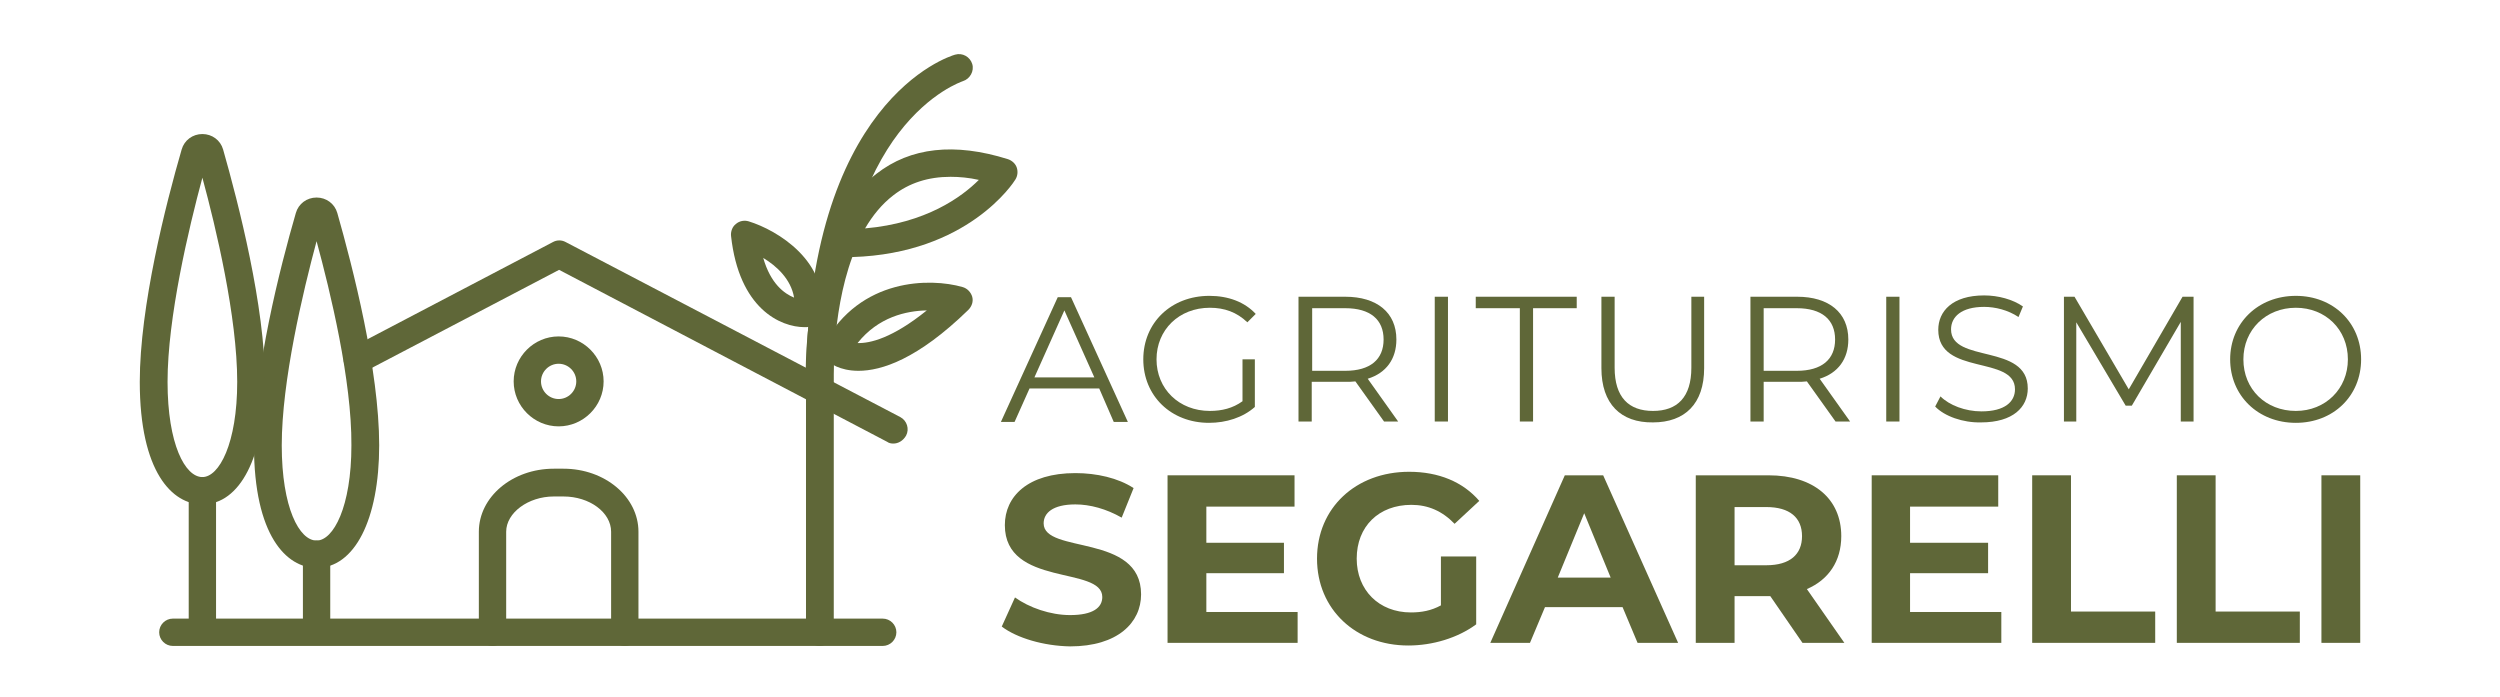
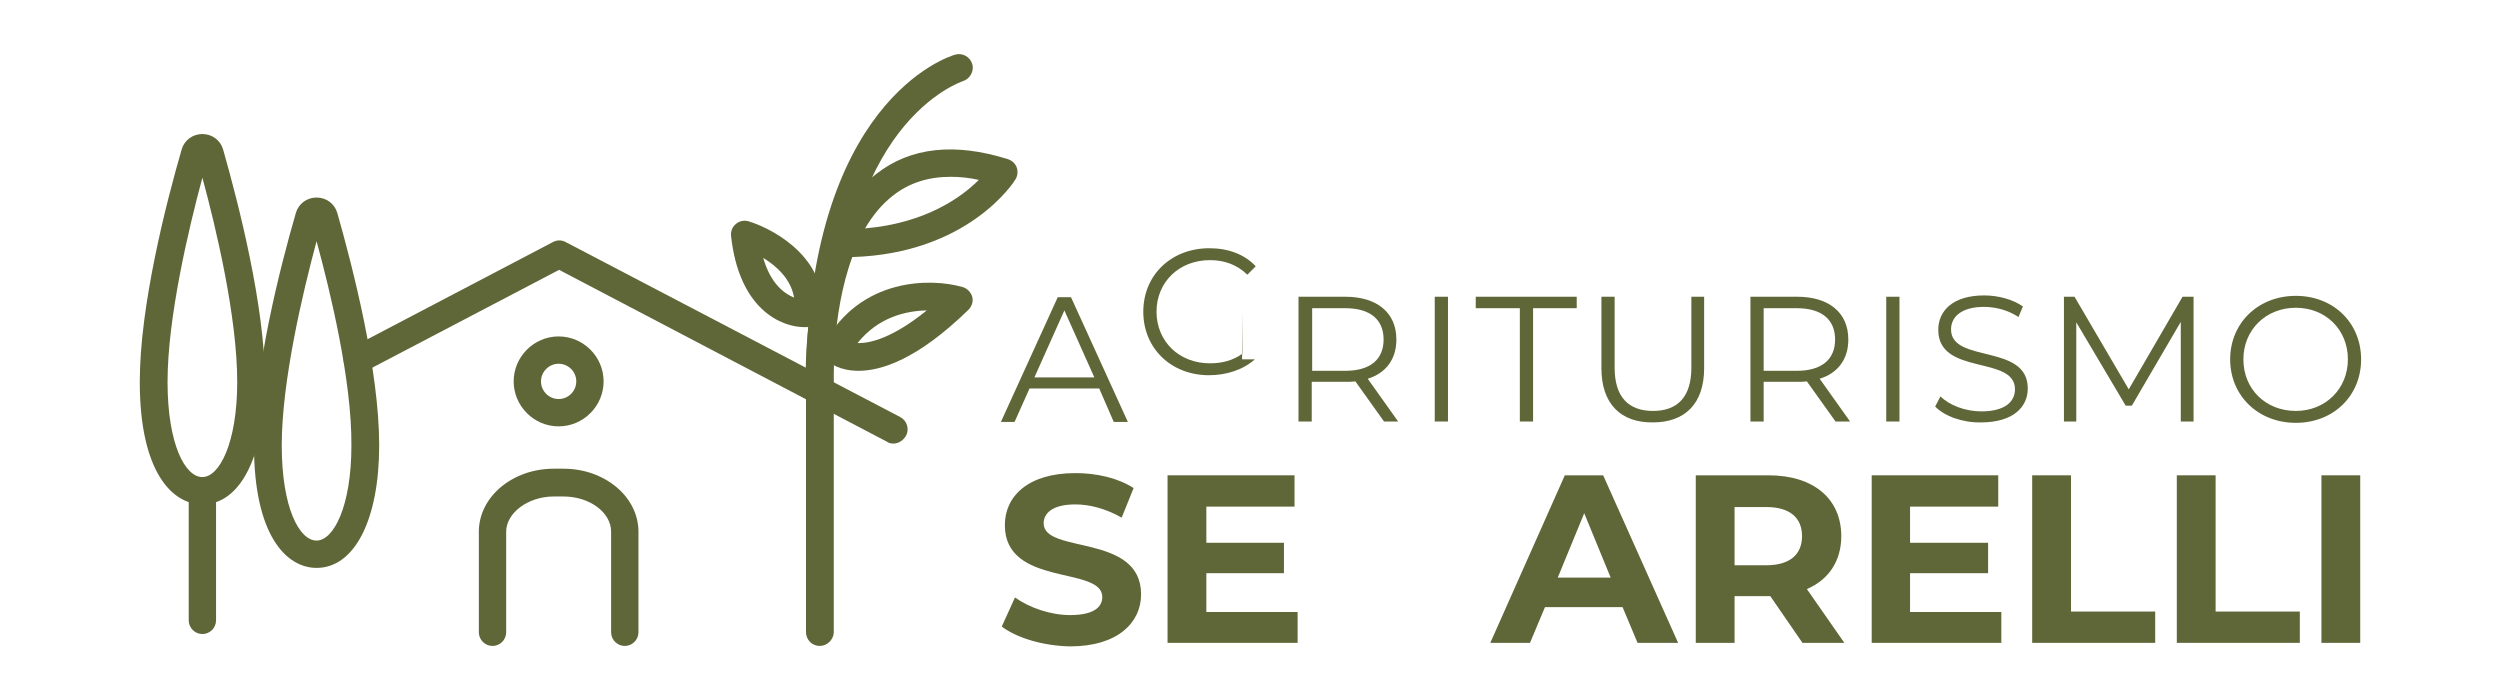
<svg xmlns="http://www.w3.org/2000/svg" version="1.2" viewBox="0 0 567 158" width="567" height="158">
  <title>orizzontale colore</title>
  <style>
		.s0 { fill: #5f6738 } 
	</style>
  <g>
    <path class="s0" d="m227.2 142.1l3-6.6c3.2 2.3 8 4 12.5 4 5.2 0 7.3-1.7 7.3-4.1 0-7.1-22.1-2.2-22.1-16.3 0-6.5 5.2-11.8 16-11.8 4.8 0 9.7 1.1 13.2 3.4l-2.7 6.7c-3.5-2-7.2-3-10.5-3-5.2 0-7.2 2-7.2 4.3 0 7 22.1 2.2 22.1 16.1 0 6.4-5.3 11.8-16.1 11.8-6-0.1-12.1-1.9-15.5-4.5z" />
  </g>
  <path fill-rule="evenodd" class="s0" d="m294.3 138.8v7h-29.5v-38h28.8v7.1h-20v8.2h17.6v6.9h-17.6v8.8z" />
  <g>
-     <path class="s0" d="m326.8 126.2h8v15.4c-4.2 3.1-9.9 4.8-15.4 4.8-11.9 0-20.7-8.2-20.7-19.7 0-11.5 8.8-19.7 20.9-19.7 6.7 0 12.2 2.3 15.9 6.6l-5.6 5.2c-2.8-2.9-6-4.3-9.8-4.3-7.4 0-12.4 4.9-12.4 12.2 0 7.1 5 12.2 12.3 12.2 2.4 0 4.6-0.4 6.8-1.6z" />
-   </g>
+     </g>
  <path class="s0" d="m368 137.7h-17.6l-3.4 8.1h-9l16.9-38h8.7l17 38h-9.2zm-2.7-6.7l-6-14.6-6 14.6z" />
  <g>
    <path class="s0" d="m408.8 145.8l-7.3-10.6h-0.4-7.7v10.6h-8.8v-38h16.5c10.2 0 16.5 5.3 16.5 13.8 0 5.7-2.9 9.9-7.8 12l8.5 12.2zm-8.2-30.8h-7.2v13.2h7.2c5.4 0 8.1-2.5 8.1-6.6 0-4.2-2.8-6.6-8.1-6.6z" />
  </g>
  <path fill-rule="evenodd" class="s0" d="m453.9 138.8v7h-29.4v-38h28.7v7.1h-20v8.2h17.7v6.9h-17.7v8.8z" />
  <path fill-rule="evenodd" class="s0" d="m460.9 107.8h8.8v30.9h19.1v7.1h-27.9z" />
  <path fill-rule="evenodd" class="s0" d="m493.7 107.8h8.8v30.9h19.1v7.1h-27.9z" />
  <path fill-rule="evenodd" class="s0" d="m526.5 107.8h8.8v38h-8.8z" />
  <path class="s0" d="m249.3 88.1h-15.8l-3.4 7.6h-3.1l12.9-28.3h3l12.9 28.3h-3.2zm-1.1-2.5l-6.8-15.2-6.8 15.2z" />
  <g>
-     <path class="s0" d="m281.7 81.5h2.9v10.8c-2.7 2.4-6.5 3.6-10.4 3.6-8.6 0-14.9-6.1-14.9-14.4 0-8.3 6.3-14.4 15-14.4 4.3 0 8 1.4 10.5 4.1l-1.9 1.9c-2.4-2.3-5.2-3.3-8.5-3.3-7 0-12.1 5-12.1 11.7 0 6.7 5.1 11.7 12.1 11.7 2.7 0 5.2-0.6 7.4-2.2v-9.5z" />
+     <path class="s0" d="m281.7 81.5h2.9c-2.7 2.4-6.5 3.6-10.4 3.6-8.6 0-14.9-6.1-14.9-14.4 0-8.3 6.3-14.4 15-14.4 4.3 0 8 1.4 10.5 4.1l-1.9 1.9c-2.4-2.3-5.2-3.3-8.5-3.3-7 0-12.1 5-12.1 11.7 0 6.7 5.1 11.7 12.1 11.7 2.7 0 5.2-0.6 7.4-2.2v-9.5z" />
    <path class="s0" d="m313.9 95.6l-6.5-9.1c-0.7 0.1-1.5 0.1-2.3 0.1h-7.6v9h-3v-28.3h10.6c7.2 0 11.6 3.6 11.6 9.7 0 4.4-2.3 7.6-6.5 8.9l6.9 9.7zm-0.1-18.6c0-4.5-3-7.1-8.7-7.1h-7.5v14.2h7.5c5.7 0 8.7-2.6 8.7-7.1z" />
  </g>
  <path fill-rule="evenodd" class="s0" d="m325.4 67.3h3v28.3h-3z" />
  <path fill-rule="evenodd" class="s0" d="m427.8 67.3h3v28.3h-3z" />
  <path fill-rule="evenodd" class="s0" d="m344.7 69.9h-10v-2.6h22.9v2.6h-9.9v25.7h-3z" />
  <g>
    <path class="s0" d="m363.2 83.5v-16.2h3v16.1c0 6.7 3.2 9.8 8.7 9.8 5.5 0 8.7-3.1 8.7-9.8v-16.1h2.9v16.2c0 8.1-4.4 12.3-11.6 12.3-7.3 0.1-11.7-4.2-11.7-12.3z" />
    <path class="s0" d="m416.3 95.6l-6.5-9.1c-0.7 0.1-1.5 0.1-2.3 0.1h-7.5v9h-3v-28.3h10.6c7.2 0 11.6 3.6 11.6 9.7 0 4.4-2.3 7.6-6.5 8.9l6.9 9.7zm-0.1-18.6c0-4.5-3-7.1-8.7-7.1h-7.5v14.2h7.5c5.7 0 8.7-2.6 8.7-7.1z" />
    <path class="s0" d="m438.9 92.2l1.2-2.3c2 2 5.6 3.4 9.3 3.4 5.3 0 7.6-2.2 7.6-5 0-7.8-17.4-3-17.4-13.5 0-4.2 3.2-7.8 10.4-7.8 3.2 0 6.5 0.9 8.8 2.5l-1 2.4c-2.4-1.6-5.3-2.3-7.8-2.3-5.2 0-7.5 2.3-7.5 5.1 0 7.8 17.4 3.1 17.4 13.4 0 4.2-3.3 7.7-10.6 7.7-4.1 0.1-8.3-1.4-10.4-3.6z" />
  </g>
  <path fill-rule="evenodd" class="s0" d="m497.5 67.3v28.3h-2.9v-22.6l-11.1 19h-1.4l-11.2-18.9v22.5h-2.8v-28.3h2.4l12.3 21 12.2-21z" />
  <g>
    <path class="s0" d="m505.8 81.5c0-8.2 6.3-14.4 14.9-14.4 8.5 0 14.8 6.1 14.8 14.4 0 8.3-6.3 14.4-14.8 14.4-8.6 0-14.9-6.2-14.9-14.4zm26.7 0c0-6.8-5.1-11.7-11.8-11.7-6.8 0-11.9 5-11.9 11.7 0 6.8 5.1 11.7 11.9 11.7 6.7 0 11.8-5 11.8-11.7z" />
    <path class="s0" d="m194.7 84.1c-4.3 0-6.6-1.8-7.1-2.3-1.1-1-1.4-2.6-0.7-3.8 8.2-15 24.1-15 31.4-12.9 1.1 0.3 1.9 1.2 2.2 2.2 0.3 1.1-0.1 2.2-0.9 3-11.5 11.2-19.7 13.8-24.9 13.8zm-0.2-6.3c2.8 0.1 7.9-1.1 15.7-7.4-4.7 0.1-11 1.5-15.7 7.4z" />
    <path class="s0" d="m141.7 146.5c-1.7 0-3.1-1.4-3.1-3.1v-22.8c0-4.4-4.9-8-10.8-8h-2.2c-5.8 0-10.8 3.7-10.8 8v22.8c0 1.7-1.4 3.1-3.1 3.1-1.7 0-3.1-1.4-3.1-3.1v-22.8c0-7.9 7.6-14.3 17-14.3h2.2c9.4 0 17 6.4 17 14.3v22.8c0 1.7-1.4 3.1-3.1 3.1z" />
-     <path class="s0" d="m200.2 146.5h-161c-1.7 0-3.1-1.4-3.1-3.1 0-1.7 1.4-3.1 3.1-3.1h161c1.7 0 3.1 1.4 3.1 3.1 0 1.7-1.4 3.1-3.1 3.1z" />
    <path class="s0" d="m126.7 96.7c-5.6 0-10.2-4.6-10.2-10.2 0-5.6 4.6-10.2 10.2-10.2 5.6 0 10.2 4.6 10.2 10.2 0 5.6-4.6 10.2-10.2 10.2zm0-14.2c-2.2 0-4 1.8-4 4 0 2.2 1.8 4 4 4 2.2 0 4-1.8 4-4 0-2.2-1.8-4-4-4z" />
-     <path class="s0" d="m71.8 143.8c-1.7 0-3.1-1.4-3.1-3.1v-15c0-1.7 1.4-3.1 3.1-3.1 1.7 0 3.1 1.4 3.1 3.1v15c0.1 1.7-1.3 3.1-3.1 3.1z" />
    <path class="s0" d="m45.9 143.8c-1.7 0-3.1-1.4-3.1-3.1v-29.4c0-1.7 1.4-3.1 3.1-3.1 1.7 0 3.1 1.4 3.1 3.1v29.4c0 1.7-1.4 3.1-3.1 3.1z" />
    <path class="s0" d="m71.8 128.8c-6.8 0-14.2-7.3-14.2-27.8 0-17.1 5.9-40.3 9.5-52.7 0.6-2.1 2.5-3.5 4.7-3.5 2.2 0 4.1 1.4 4.7 3.5 3.5 12.3 9.5 35.6 9.5 52.7 0 16.9-5.6 27.8-14.2 27.8zm0-74.1c-3.1 11.5-7.9 31.7-7.9 46.3 0 14.2 4 21.6 7.9 21.6 3.8 0 7.9-7.6 7.9-21.6 0.1-14.7-4.8-34.9-7.9-46.3z" />
    <path class="s0" d="m45.9 114.4c-6.8 0-14.2-7.3-14.2-27.8 0-17.1 5.9-40.3 9.5-52.7 0.6-2.1 2.5-3.5 4.7-3.5 2.2 0 4.1 1.4 4.7 3.5 3.5 12.3 9.5 35.6 9.5 52.7-0.1 16.9-5.6 27.8-14.2 27.8zm0-74.1c-3.1 11.5-7.9 31.7-7.9 46.3 0 14.2 4 21.6 7.9 21.6 3.8 0 7.9-7.6 7.9-21.6 0-14.7-4.8-34.9-7.9-46.3z" />
    <path class="s0" d="m182.5 74.2c-5.5 0-14.9-4.2-16.7-20.7-0.1-1 0.3-2.1 1.1-2.7 0.8-0.7 1.9-0.9 2.9-0.6 6.5 2 18.3 9.1 16.5 21.3-0.2 1.4-1.3 2.5-2.8 2.6-0.3 0.1-0.6 0.1-1 0.1zm-9.4-15.7c1.7 5.9 4.8 8.1 7 9-0.7-4.2-4-7.2-7-9z" />
    <path class="s0" d="m185.9 90.8c-1.7 0-3.1-1.4-3.1-3.1 0-64.8 32.4-74.9 33.8-75.3 1.7-0.5 3.4 0.5 3.9 2.1 0.5 1.6-0.5 3.4-2.1 3.9-0.2 0.1-7.4 2.4-14.6 11.8-6.8 8.9-14.8 26.1-14.8 57.5 0 1.7-1.4 3.1-3.1 3.1z" />
    <path class="s0" d="m202.6 100.6c-0.5 0-1-0.1-1.4-0.4l-74.4-39-44.3 23.2c-1.5 0.8-3.4 0.2-4.2-1.3-0.8-1.5-0.2-3.4 1.3-4.2l45.8-24c0.9-0.5 2-0.5 2.9 0l75.9 39.7c1.5 0.8 2.1 2.7 1.3 4.2-0.7 1.2-1.8 1.8-2.9 1.8z" />
    <path class="s0" d="m185.9 146.5c-1.7 0-3.1-1.4-3.1-3.1v-55.7c-0.1-1.3-1.5-34.8 16-48.3 7.7-6 17.7-7.1 29.8-3.3 0.9 0.3 1.7 1 2 1.9 0.3 0.9 0.2 1.9-0.3 2.7-0.4 0.7-10.8 16.8-37 17.6-4.9 13.3-4.2 29.1-4.2 29.3v55.9c-0.1 1.6-1.5 3-3.2 3zm29.7-106.4c-5.1 0-9.4 1.4-13 4.2-2.6 2-4.7 4.6-6.4 7.5 13.8-1.2 21.9-7.1 25.8-11-2.2-0.5-4.4-0.7-6.4-0.7z" />
  </g>
</svg>